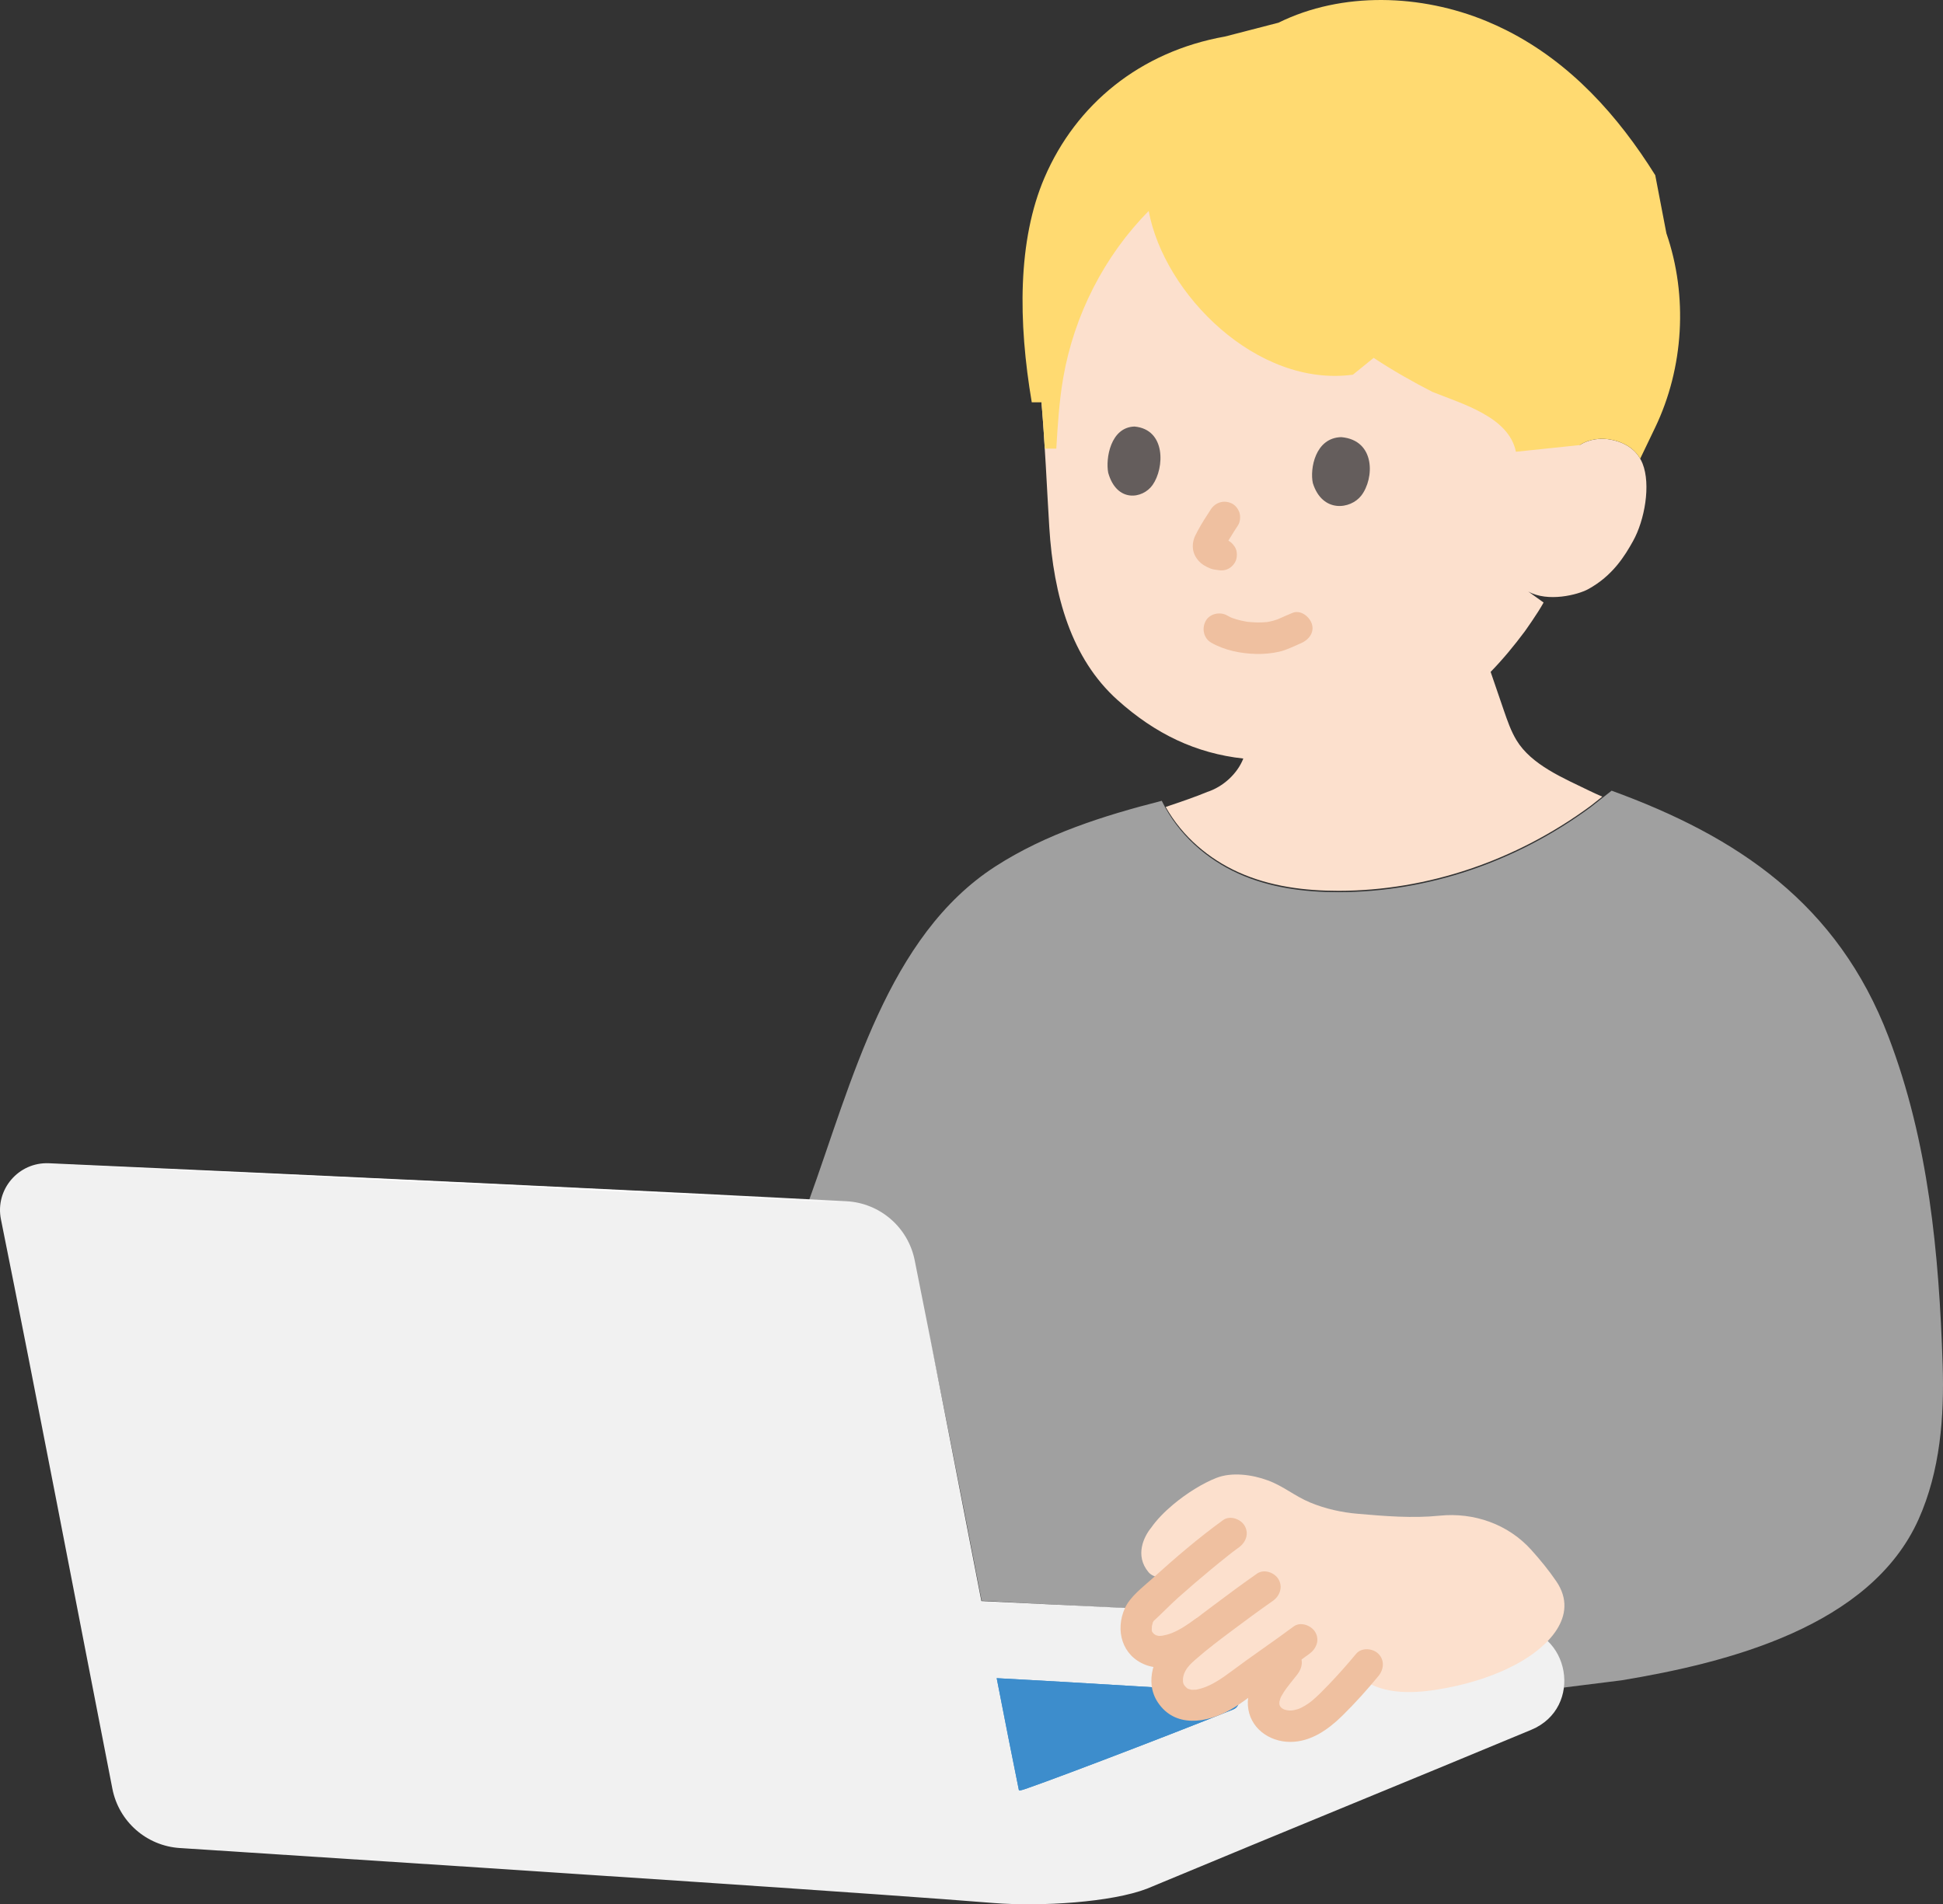
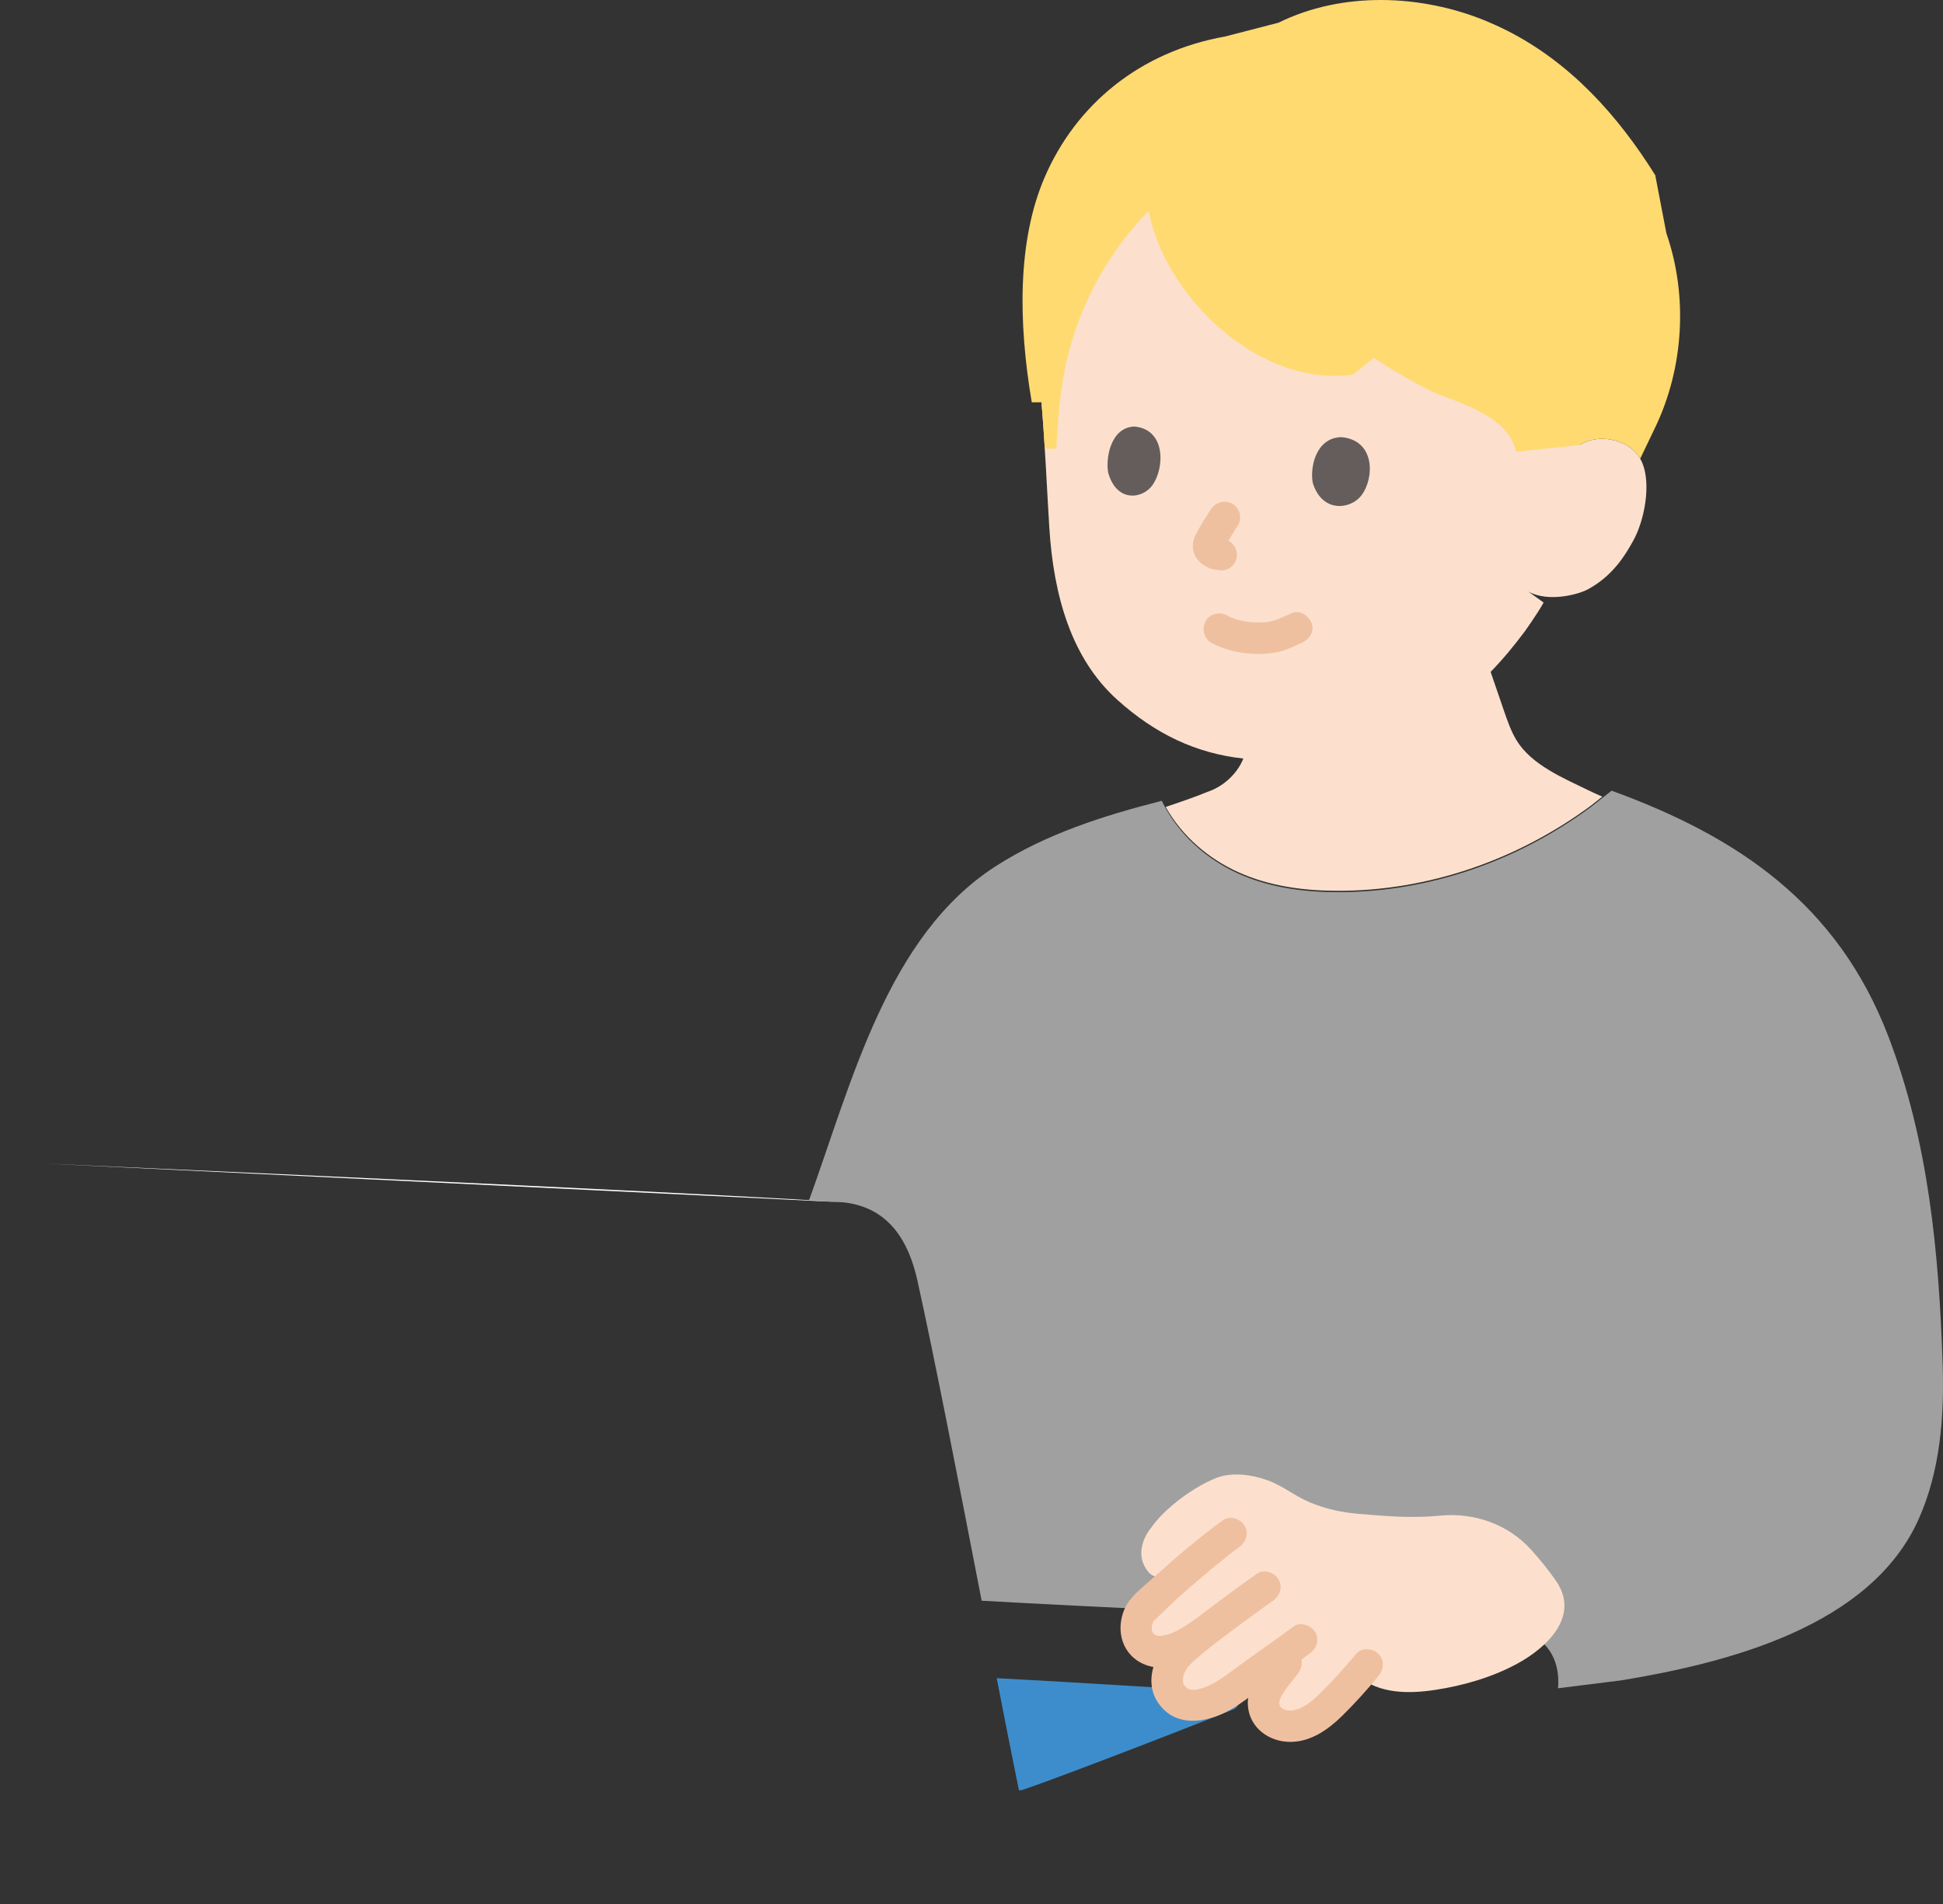
<svg xmlns="http://www.w3.org/2000/svg" id="b" width="296" height="290.122" viewBox="0 0 296 290.122">
  <rect x="0" y="0" width="296" height="290.122" fill="#333333" stroke="none" />
  <defs>
    <style>.d{fill:#3d8dcc;}.e{fill:#fff;}.f{fill:none;}.g{fill:#a0a0a0;}.h{fill:#ffda71;}.i{fill:#fce0cd;}.j{fill:#efc0a0;}.k{fill:#645d5c;}.l{fill:#f1f1f1;}</style>
  </defs>
  <g id="c">
    <path class="i" d="M235.153,91.796c-.87,1.615-2.88,4.419-2.88,4.419-1.595,2.137-3.272,4.177-5.187,6.151.671,1.964,1.347,3.932,2.022,5.9.534,1.543,1.069,3.106,1.916,4.508,2.289,3.772,7.15,5.768,11.113,7.705.604.295,1.266.593,1.962.893-.595.469-1.781,1.404-1.781,1.404-11.365,8.371-24.853,12.924-38.383,12.944-5.18,0-10.438-.657-15.257-2.826-4.444-2-8.522-5.376-11.098-9.954,2.388-.799,4.699-1.597,6.35-2.293,2.387-.774,4.572-2.754,5.478-5.08-7.193-.794-13.394-3.726-19.196-8.949-6.989-6.292-9.709-15.823-10.359-26.249-.375-6.012-.639-12.541-1.189-19.078,0,0-6.419-34.577,35.359-34.577,56,0,46.626,41.098,46.626,41.098,1.493-.966,3.319-1.12,4.806-.822,3.237.649,4.346,2.556,4.777,3.638,1.287,3.236.313,8.635-1.443,11.789-1.237,2.231-3.108,5.315-6.878,7.362-1.539.831-6.088,2.014-9.097.338" />
    <path class="f" d="M243.843,18.267c6.115,6.055,8.973,12.83,10.715,21.039.874,4.132,1.126,8.378.699,12.569-.462,4.513-1.183,15.146-4.746,20.712" />
    <path class="j" d="M184.524,97.915c2.045,1.172,4.491,1.653,6.827,1.714,1.175.031,2.376-.079,3.523-.338.582-.132,1.128-.342,1.677-.574.347-.147.692-.296,1.036-.451.128-.057.255-.116.383-.173.048-.021.691-.289.202-.089,1.158-.472,2.108-1.618,1.676-2.952-.362-1.118-1.707-2.184-2.952-1.676-.679.277-1.346.576-2.015.873-.047.021-.452.188-.178.08.272-.107-.118.041-.167.059-.208.076-.418.142-.632.2-.231.062-.465.113-.7.155-.104.019-.225.021-.325.053.133-.043.464-.05.136-.024-.495.04-.987.068-1.484.061-.48-.007-.954-.055-1.432-.09-.345-.025.444.073.104.017-.117-.02-.235-.036-.352-.056-.26-.045-.52-.097-.777-.157-.439-.102-.874-.226-1.299-.378l-.153-.056c-.197-.078-.2-.077-.01.003.243.003.08.039-.071-.035-.201-.099-.399-.199-.593-.31-1.09-.625-2.675-.291-3.284.861-.604,1.142-.303,2.617.861,3.284h0Z" />
    <path class="k" d="M200.002,73.606c-.472-2.144.342-6.922,4.338-7.006,5.235.462,5.036,6.302,3.049,8.892-1.627,2.121-5.948,2.704-7.387-1.886Z" />
    <path class="k" d="M168.828,72.03c-.423-2.149.344-6.944,4.005-7.046,4.793.44,4.585,6.298,2.753,8.905-1.5,2.134-5.46,2.738-6.758-1.859Z" />
    <path class="j" d="M184.457,77.61c-.71,1.075-1.413,2.17-2.018,3.308-.25.47-.52.955-.635,1.478-.246,1.117,0,2.142.756,3.006.505.576,1.141.935,1.841,1.213.453.18.947.205,1.425.269l-.638-.086c.07.01.14.021.209.034.64.125,1.271.096,1.849-.242.498-.291.973-.862,1.103-1.434.14-.614.11-1.304-.242-1.849-.324-.503-.826-.984-1.434-1.103-.316-.062-.639-.092-.958-.135l.638.086c-.234-.032-.458-.079-.677-.169l.573.242c-.148-.068-.283-.15-.414-.248l.486.375c-.153-.123-.296-.257-.417-.412l.375.486c-.029-.043-.053-.089-.071-.138l.242.573c-.017-.048-.029-.098-.035-.149l.086.638c-.006-.082-.005-.156.003-.238l-.086.638c.024-.143.064-.277.116-.412l-.242.573c.304-.714.745-1.389,1.148-2.049.377-.617.762-1.23,1.161-1.834.332-.503.398-1.281.242-1.849-.153-.557-.584-1.16-1.103-1.434-1.203-.636-2.543-.259-3.284.861h0Z" />
    <path class="f" d="M236.223,12.178c-10.308-7.863-20.039-10.019-29.846-9.871-15.539.233-28.224,5.791-36.929,15.347-5.026,5.517-8.785,13.659-10.37,20.976-1.489,6.875-1.861,17.334-.38,26.074" />
    <path class="g" d="M179.953,245.419c-10.935-.525-21.606-1.048-30.407-1.544-3.467-17.884-7.205-37.18-9.803-48.853-1.263-5.675-4.205-11.118-11.303-11.844-1.276-.093-3.025-.205-5.184-.33,6.536-18.036,11.958-40.268,28.405-50.86,7.662-4.935,16.481-7.729,25.323-9.981,2.51,5.16,6.888,8.932,11.694,11.095,4.819,2.169,10.077,2.826,15.257,2.826,13.53-.02,27.017-4.573,38.383-12.944l2.116-1.667,1.082-.853c19.168,6.973,34.451,17.212,42.198,37.531,6.089,15.97,7.675,32.936,8.234,49.888.264,8.015-.384,16.245-3.658,23.566-7.333,16.395-29.126,21.88-45.26,24.553l-9.688,1.211c.039-.307.056-.627.056-.957,0-4.553-2.687-7.043-6.24-8.169-12.173-.822-32.093-1.75-51.204-2.669Z" />
    <path class="h" d="M186.625,5.563c-12.968,2.306-22.71,10.356-27.494,21.477-4.127,9.595-4.03,21.992-1.952,34.249.872,0,1.484,0,1.484,0,.199,2.362.36,4.723.503,7.059,1.007-.002,1.751-.002,1.751-.002.217-3.595.436-7.198,1.049-10.744,1.66-9.6,6.272-18.638,13.029-25.457,2.341,12.651,16.473,26.913,31.107,24.94,0,0,1.466-1.187,3.167-2.564,2.984,1.975,6.056,3.7,8.939,5.179,4.638,1.869,11.663,3.828,12.728,9.125l9.712-1.015c1.493-.966,3.319-1.12,4.806-.822,2.578.517,3.806,1.832,4.417,2.893,1.242-2.59,2.27-4.73,2.27-4.73,4.372-9.098,5.028-20.059,1.718-29.614l-1.697-8.848c-5.686-9.096-12.906-17.135-22.6-22.04-1.026-.519-2.072-1-3.136-1.439-9.886-4.084-21.92-4.558-31.661.248l-8.141,2.105Z" />
-     <path class="l" d="M37.206,282.189c-3.284-.213-6.555-.424-9.804-.634-5.086-.328-9.304-4.034-10.282-9.036C11.814,245.39,5.541,212.537.144,185.774c-.918-4.554,2.683-8.758,7.323-8.55,42.519,1.905,93.367,4.282,121.484,5.787,5.11.274,9.382,3.965,10.392,8.982,3.22,15.996,6.873,35.006,10.164,51.936.032-.005.048-.004.048-.004,6.611.351,44.845,2.103,80.985,3.908,8.696.434,10.774,12.36,2.736,15.707-18.339,7.638-36.346,14.963-58.532,24.202-5.417,2.085-16.132,2.753-23.35,2.188-15.967-1.3-66.31-4.641-114.188-7.741Z" />
-     <path class="d" d="M172.934,256.894c-7.654-.463-15.664-.935-20.673-1.196l-.423-.022c1.238,6.35,2.392,12.206,3.385,17.078.156.008.238.014.238.014.527.04,21.74-8.021,32.417-12.333,1.362-.55,1.036-2.563-.431-2.654-3.87-.238-9.103-.56-14.514-.887Z" />
    <path class="e" d="M6.593,177.262c43.506,1.916,108.507,4.941,121.847,5.916" />
    <path class="d" d="M176.916,257.135c-8.73-.532-18.766-1.131-24.654-1.437l-.423-.022c1.238,6.35,2.392,12.206,3.385,17.078.156.008.238.014.238.014.527.04,21.74-8.021,32.417-12.333,1.362-.55,1.036-2.563-.431-2.654-2.908-.179-6.587-.405-10.533-.646Z" />
    <path class="i" d="M178.743,229.2c-1.348,1.128-2.54,2.354-3.371,3.549-1.092,1.322-2.544,4.234-.401,6.782.87,1.034,2.751.933,4.485.71-2.271,1.97-4.378,3.9-5.522,5.146-.691.752-1.476,3.301-.208,4.847,1.213,1.48,2.81,1.481,3.706,1.348,1.164-.174,2.354-.668,3.483-1.296-.998,1.187-1.677,2-1.677,2-1.48,1.771-2.096,4.522-.435,6.287,2.834,3.013,7.63.105,11.167-2.783,3.169-2.372,6.135-4.206,9.353-6.707-1.777,2.267-3.551,4.539-5.325,6.81-.808,1.034-1.445,2.213-1.502,3.516-.06,1.374.808,2.667,2.08,3.191,1.595.657,3.434.43,4.94-.381,1.384-.745,2.528-1.754,3.631-2.875,1.492-1.516,2.602-2.709,3.733-4.014,3.263,2.801,7.877,2.729,11.858,2.116,4.247-.654,8.572-1.907,12.365-3.958,4.539-2.454,9.623-7.238,5.986-12.574-1.138-1.67-2.437-3.255-3.809-4.782-3.521-3.921-8.742-5.75-13.984-5.213-4.107.42-8.321.068-12.457-.29-2.504-.217-4.912-.755-7.235-1.714-2.341-.966-4.064-2.489-6.439-3.367-2.437-.901-5.507-1.307-7.864-.382-2.061.81-4.491,2.308-6.554,4.035Z" />
    <path class="j" d="M186.326,231.593c-3.777,2.73-7.351,5.805-10.805,8.929-1.426,1.29-3.359,2.719-4.162,4.511-1.499,3.344-.428,7.242,3.171,8.616,3.442,1.314,7.237-.859,9.956-2.82,1.05-.757,1.56-2.089.861-3.284-.607-1.037-2.227-1.623-3.284-.861-1.097.791-2.266,1.603-3.525,2.111-.562.227-1.152.353-1.745.471.475-.095.241-.048-.103-.032-.094.004-.189-.008-.283-.01.225.005.292.079.033-.002-.104-.032-.211-.056-.315-.087-.348-.102.269.166-.064-.031-.264-.156-.241-.144-.343-.248-.029-.03-.268-.374-.15-.105-.047-.107-.071-.231-.099-.344-.092-.368-.002.309-.011-.07-.003-.133.061-.846-.012-.416.038-.221.113-.431.16-.65.092-.431-.139.253.1-.237.232-.477-.209.155.02-.053,1.287-1.167,2.484-2.439,3.784-3.599,1.614-1.441,3.26-2.848,4.926-4.229.871-.722,1.747-1.436,2.634-2.138.176-.139.352-.278.528-.416.095-.075.191-.149.287-.223-.122.094-.309.235-.077.061.313-.235.625-.472.942-.701,1.049-.758,1.56-2.088.861-3.284-.606-1.036-2.228-1.624-3.284-.861h0Z" />
    <path class="j" d="M194.253,251.697c-1.853,2.373-4.379,4.898-4.144,8.167.243,3.376,3.217,5.522,6.461,5.52,3.112-.002,5.743-1.859,7.882-3.951,1.959-1.916,3.789-3.968,5.537-6.077.827-.997.977-2.417,0-3.394-.851-.851-2.563-1.003-3.394,0-1.351,1.63-2.752,3.212-4.221,4.737-.814.845-1.63,1.688-2.53,2.442-.539.451-1.532,1.072-2.15,1.259-.843.255-1.411.292-2.24-.021.342.129-.232-.149-.268-.173.344.235-.14-.169-.184-.221.284.337-.072-.164-.115-.26.188.422-.019-.17-.033-.275.066.502.043-.191.06-.298-.061.385.109-.292.13-.364.1-.275.115-.322.047-.142l.117-.231c.132-.225.256-.453.4-.671.52-.788,1.344-1.763,2.038-2.652.797-1.02.995-2.399,0-3.394-.83-.83-2.592-1.027-3.394,0h0Z" />
    <path class="j" d="M191.49,239.752c-2.236,1.566-4.436,3.185-6.616,4.828-2.212,1.667-4.472,3.326-6.52,5.196-2.55,2.327-4.046,6.438-1.979,9.567,2.608,3.949,7.438,3.175,11.015,1.168,2.05-1.15,3.828-2.708,5.739-4.064,2.124-1.506,4.288-2.952,6.377-4.507,1.038-.773,1.567-2.077.861-3.284-.599-1.023-2.238-1.64-3.284-.861-3.156,2.35-6.426,4.538-9.574,6.899-1.264.948-2.741,1.95-4.159,2.432-.351.119-.709.223-1.074.29-.43.079.275-.01-.146.017-.17.011-.339.007-.509.008-.405.001.288.078-.101-.002-.12-.025-.241-.052-.357-.09-.284-.091-.2-.039-.466-.278-.4-.36-.469-.649-.484-.965-.028-.574.104-1.04.392-1.569.356-.652.842-1.109,1.488-1.676,1.914-1.681,3.516-2.868,5.404-4.288,2.115-1.591,4.248-3.16,6.416-4.678,1.06-.743,1.553-2.1.861-3.284-.614-1.049-2.217-1.608-3.284-.861h0Z" />
  </g>
</svg>